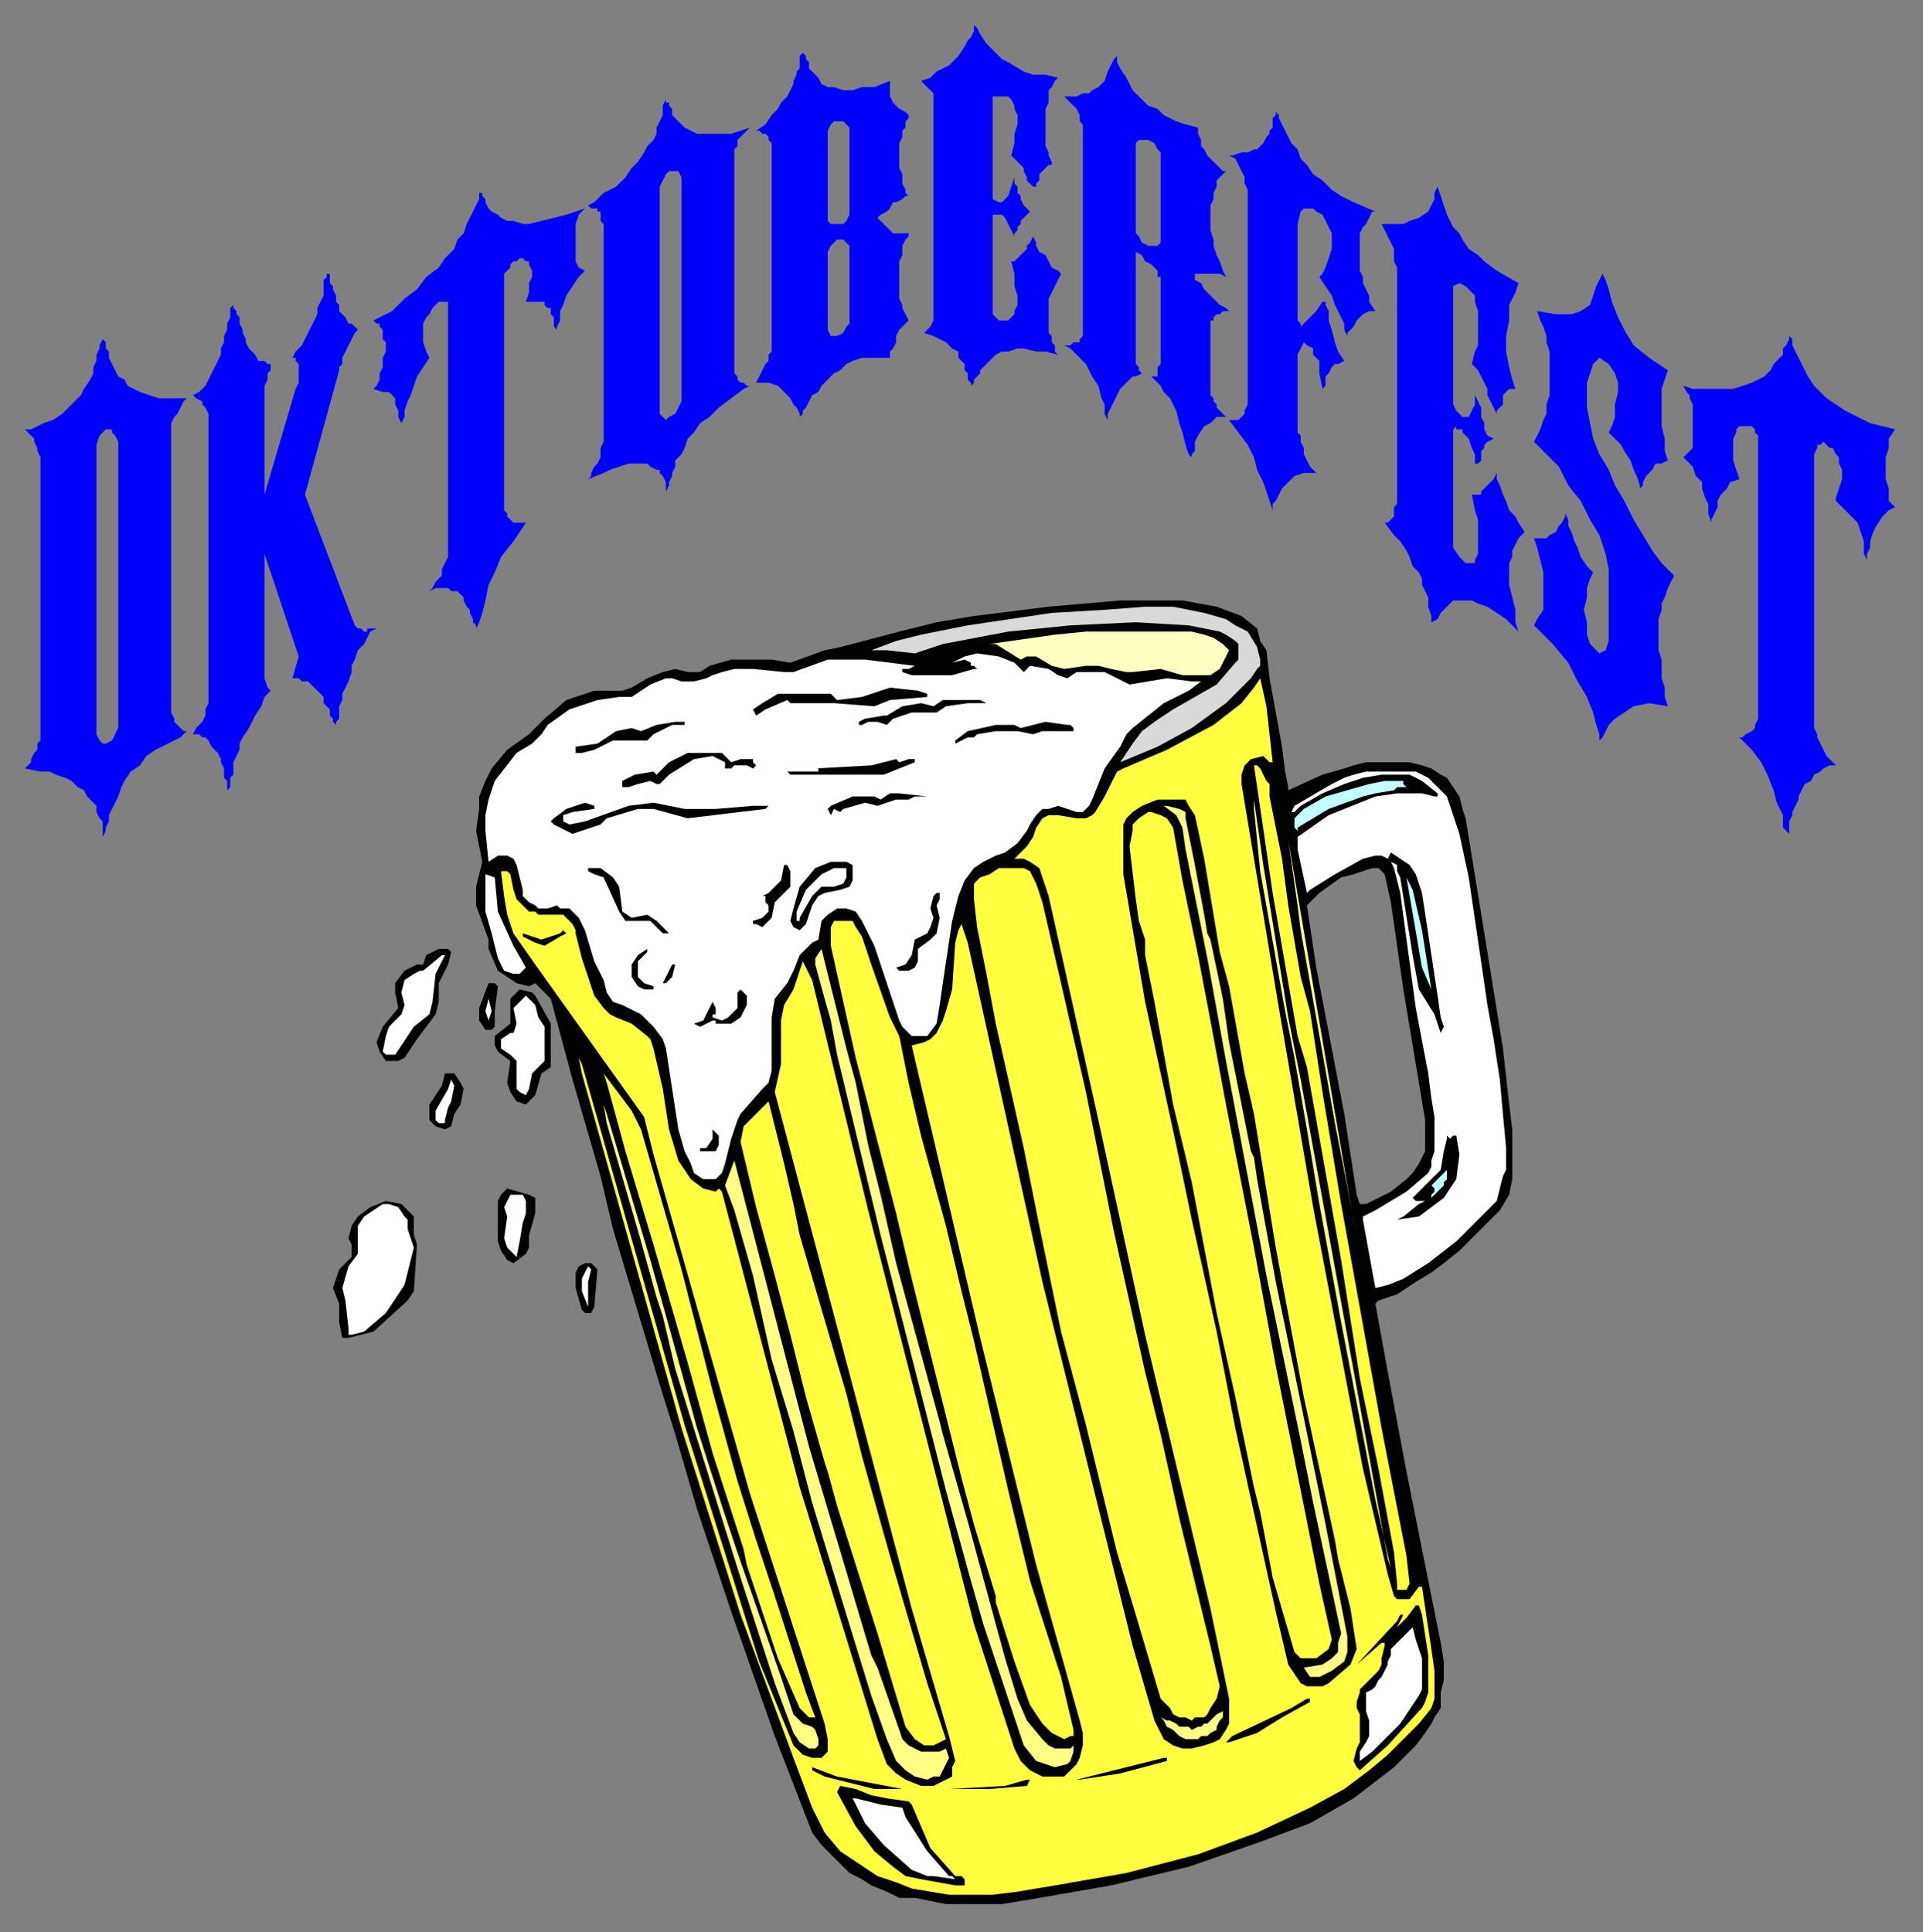
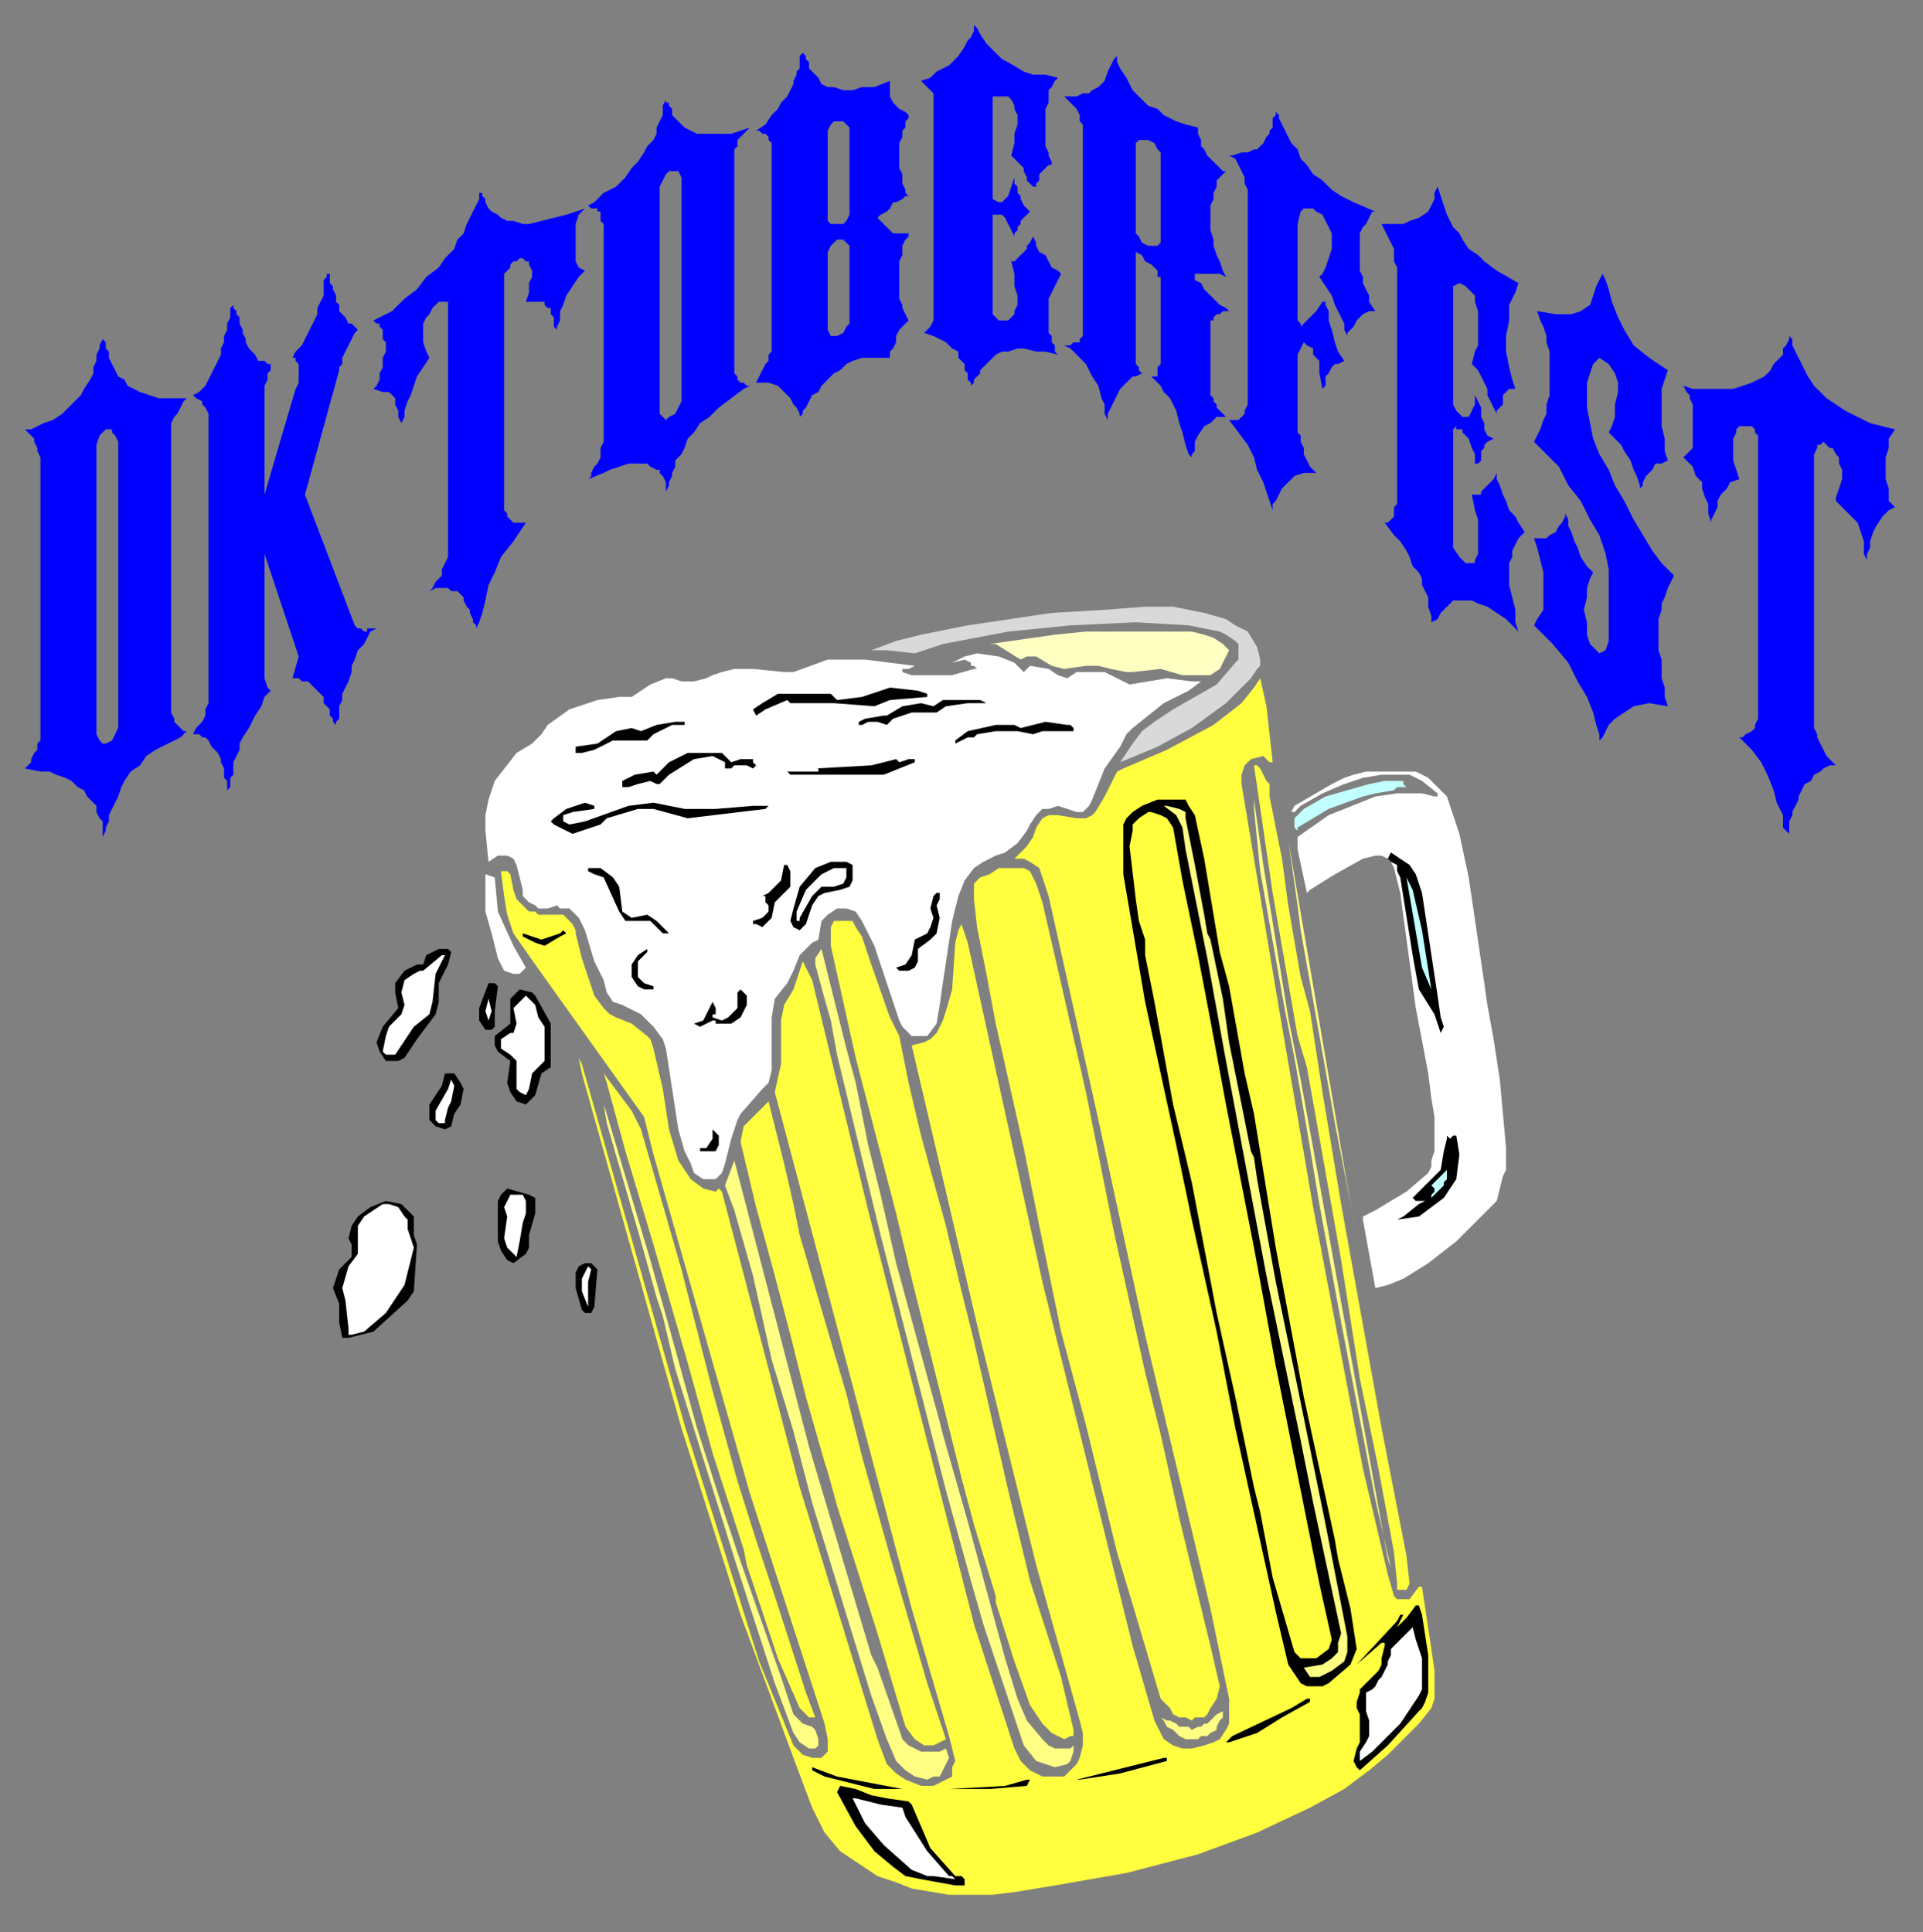
<svg xmlns="http://www.w3.org/2000/svg" xmlns:ns1="http://sodipodi.sourceforge.net/DTD/sodipodi-0.dtd" xmlns:ns2="http://www.inkscape.org/namespaces/inkscape" version="1.0" width="163.512mm" height="164.306mm" id="svg159" ns1:docname="OKTBR001.WMF">
  <rect width="100%" height="100%" fill="#808080" stroke="none" />
  <ns1:namedview pagecolor="#ffffff" bordercolor="#666666" borderopacity="1" objecttolerance="10" gridtolerance="10" guidetolerance="10" ns2:pageopacity="0" ns2:pageshadow="2" ns2:window-width="640" ns2:window-height="480" id="namedview161" />
  <defs id="defs3">
    <pattern id="WMFhbasepattern" patternUnits="userSpaceOnUse" width="6" height="6" x="0" y="0" />
  </defs>
-   <path style="fill:#000000;fill-rule:evenodd;fill-opacity:1;stroke:none;" d="  M 435,246   L 435,281   L 431,282   L 424,287   L 420,291   L 423,311   L 432,358   L 436,384   L 437,387   L 439,387   L 447,383   L 452,379   L 454,377   L 456,374   L 457,372   L 458,370   L 458,367   L 458,365   L 458,362   L 458,360   L 451,318   L 447,290   L 445,281   L 444,280   L 443,279   L 442,279   L 441,279   L 435,281   L 435,246   L 439,245   L 446,245   L 453,245   L 457,246   L 460,247   L 463,249   L 465,250   L 467,253   L 469,256   L 470,260   L 471,263   L 478,306   L 483,337   L 485,355   L 486,363   L 486,369   L 486,375   L 486,379   L 485,384   L 482,389   L 478,393   L 473,398   L 469,402   L 464,406   L 460,409   L 455,412   L 452,414   L 449,416   L 443,418   L 443,418   L 442,419   L 446,441   L 452,473   L 457,498   L 463,528   L 464,534   L 464,540   L 463,544   L 463,549   L 461,552   L 460,554   L 458,557   L 455,561   L 448,568   L 435,578   L 421,586   L 405,592   L 382,600   L 357,606   L 334,610   L 328,611   L 322,612   L 316,612   L 310,612   L 304,612   L 299,611   L 294,610   L 289,610   L 285,608   L 280,606   L 277,604   L 273,602   L 270,599   L 267,596   L 264,593   L 261,589   L 249,558   L 235,518   L 224,485   L 217,461   L 212,445   L 209,435   L 197,395   L 193,378   L 184,347   L 177,321   L 172,316   L 170,317   L 166,316   L 160,312   L 157,305   L 157,302   L 153,291   L 153,285   L 155,277   L 153,267   L 154,260   L 154,256   L 156,251   L 158,247   L 163,241   L 170,236   L 175,231   L 182,225   L 191,222   L 197,222   L 200,222   L 203,221   L 208,218   L 213,216   L 217,215   L 221,216   L 223,216   L 225,216   L 228,214   L 235,212   L 242,212   L 248,212   L 254,213   L 265,209   L 270,208   L 289,203   L 301,200   L 313,198   L 337,195   L 360,193   L 371,193   L 380,193   L 391,195   L 399,198   L 404,202   L 405,206   L 407,209   L 408,218   L 412,240   L 413,248   L 414,253   L 414,254   L 414,254   L 425,249   L 432,247   L 435,246  z " id="path5" />
  <path style="fill:#d9d9d9;fill-rule:evenodd;fill-opacity:1;stroke:none;" d="  M 404,215   L 402,218   L 394,226   L 383,234   L 372,240   L 360,245   L 364,239   L 367,235   L 371,232   L 377,228   L 391,220   L 397,213   L 398,212   L 398,210   L 398,207   L 397,206   L 394,204   L 392,203   L 382,201   L 365,200   L 344,201   L 324,203   L 303,207   L 294,210   L 285,209   L 280,209   L 288,206   L 296,204   L 311,201   L 338,197   L 355,196   L 368,195   L 377,195   L 387,197   L 394,199   L 397,201   L 401,203   L 404,208   L 405,212   L 405,214   L 404,215  z " id="path7" />
  <path style="fill:#ffff3f;fill-rule:evenodd;fill-opacity:1;stroke:none;" d="  M 251,342   L 251,328   L 252,323   L 255,318   L 256,315   L 258,309   L 261,315   L 279,389   L 313,522   L 326,562   L 328,566   L 331,569   L 335,571   L 339,571   L 342,571   L 344,569   L 346,567   L 347,565   L 348,561   L 348,557   L 347,553   L 333,503   L 315,430   L 293,336   L 297,335   L 299,334   L 301,332   L 303,328   L 304,325   L 306,318   L 307,303   L 308,299   L 309,297   L 311,303   L 335,412   L 364,529   L 371,553   L 374,559   L 377,561   L 380,562   L 383,562   L 387,561   L 390,560   L 392,559   L 394,556   L 395,554   L 395,546   L 389,517   L 368,429   L 353,360   L 337,288   L 335,282   L 334,279   L 331,277   L 329,276   L 326,276   L 330,272   L 332,269   L 333,266   L 335,263   L 337,262   L 340,262   L 346,263   L 347,263   L 349,263   L 351,262   L 352,261   L 355,256   L 359,248   L 361,247   L 375,241   L 390,233   L 399,226   L 403,221   L 405,218   L 407,227   L 409,245   L 408,245   L 406,243   L 402,244   L 400,246   L 399,249   L 399,252   L 411,324   L 422,388   L 438,472   L 446,506   L 448,513   L 449,514   L 452,514   L 453,514   L 456,510   L 457,510   L 460,530   L 461,537   L 461,540   L 461,543   L 461,546   L 460,549   L 456,554   L 446,564   L 440,569   L 432,575   L 421,581   L 404,589   L 385,596   L 362,602   L 339,606   L 327,608   L 319,609   L 312,609   L 305,609   L 299,608   L 293,607   L 288,605   L 282,603   L 276,599   L 270,595   L 265,589   L 261,581   L 255,565   L 238,519   L 219,459   L 187,345   L 186,340   L 187,342   L 220,458   L 244,534   L 255,561   L 258,564   L 261,565   L 264,565   L 266,563   L 266,561   L 266,559   L 265,554   L 241,480   L 210,371   L 207,359   L 202,352   L 172,310   L 165,300   L 163,294   L 162,288   L 161,280   L 163,280   L 164,281   L 165,286   L 166,289   L 167,290   L 169,292   L 170,293   L 172,293   L 173,294   L 175,294   L 176,294   L 178,294   L 180,294   L 181,294   L 182,295   L 183,296   L 184,297   L 185,299   L 185,300   L 187,308   L 191,320   L 194,324   L 196,326   L 198,327   L 203,329   L 208,333   L 209,334   L 210,337   L 213,350   L 215,363   L 218,373   L 222,379   L 226,382   L 230,383   L 231,382   L 232,383   L 257,478   L 282,559   L 285,567   L 288,570   L 291,572   L 296,574   L 300,574   L 302,573   L 304,572   L 306,571   L 306,568   L 307,566   L 306,562   L 305,558   L 293,517   L 249,351   L 251,342  z " id="path9" />
  <path style="fill:#ffffc2;fill-rule:evenodd;fill-opacity:1;stroke:none;" d="  M 392,215   L 389,217   L 386,217   L 380,217   L 373,215   L 364,216   L 362,216   L 357,215   L 353,214   L 349,214   L 342,215   L 338,214   L 333,211   L 330,211   L 328,212   L 320,207   L 319,207   L 318,207   L 339,204   L 349,203   L 372,203   L 383,203   L 387,204   L 390,205   L 393,207   L 394,208   L 395,209   L 394,211   L 393,213   L 392,215  z " id="path11" />
  <path style="fill:#ffffff;fill-rule:evenodd;fill-opacity:1;stroke:none;" d="  M 326,213   L 329,216   L 331,214   L 337,215   L 340,217   L 343,218   L 346,216   L 355,216   L 361,219   L 363,220   L 375,218   L 383,219   L 386,219   L 382,222   L 374,226   L 369,230   L 364,234   L 362,236   L 360,240   L 355,247   L 353,252   L 351,257   L 350,259   L 349,260   L 348,261   L 346,261   L 343,260   L 340,259   L 337,260   L 335,260   L 333,262   L 331,265   L 330,267   L 327,271   L 323,274   L 320,275   L 316,277   L 313,279   L 310,283   L 308,288   L 306,296   L 303,316   L 302,323   L 301,329   L 298,333   L 296,333   L 294,333   L 294,333   L 293,333   L 292,332   L 290,330   L 289,328   L 287,322   L 281,304   L 277,296   L 275,293   L 272,292   L 269,292   L 266,294   L 264,296   L 263,302   L 261,303   L 257,307   L 255,312   L 253,316   L 249,321   L 248,327   L 248,340   L 248,344   L 247,348   L 245,350   L 238,358   L 237,360   L 235,366   L 233,374   L 232,377   L 230,379   L 229,379   L 226,379   L 223,377   L 222,374   L 220,370   L 218,363   L 216,350   L 214,337   L 213,334   L 210,330   L 208,328   L 206,326   L 200,323   L 197,322   L 195,319   L 194,315   L 191,309   L 188,299   L 187,297   L 186,295   L 185,294   L 184,293   L 183,292   L 182,292   L 180,292   L 179,291   L 176,292   L 175,292   L 173,292   L 172,291   L 170,290   L 169,289   L 168,288   L 168,286   L 167,282   L 166,278   L 165,276   L 163,275   L 160,275   L 157,277   L 156,267   L 156,262   L 157,257   L 159,251   L 166,242   L 171,239   L 174,236   L 176,233   L 183,228   L 192,225   L 199,224   L 203,224   L 209,220   L 214,218   L 216,218   L 219,219   L 222,219   L 223,219   L 227,218   L 229,217   L 232,216   L 236,215   L 242,215   L 252,216   L 255,216   L 266,212   L 278,212   L 294,214   L 292,215   L 291,215   L 290,215   L 290,216   L 293,217   L 306,217   L 313,215   L 314,215   L 313,214   L 312,214   L 312,213   L 310,212   L 306,213   L 310,211   L 314,210   L 321,211   L 326,213  z " id="path13" />
  <path style="fill:#000000;fill-rule:evenodd;fill-opacity:1;stroke:none;" d="  M 298,223   L 298,223   L 298,224   L 286,225   L 281,227   L 268,226   L 264,226   L 255,226   L 255,226   L 254,226   L 253,225   L 246,228   L 243,230   L 242,228   L 245,226   L 250,223   L 259,223   L 267,223   L 269,225   L 277,224   L 286,221   L 295,222   L 298,223  z " id="path15" />
  <path style="fill:#000000;fill-rule:evenodd;fill-opacity:1;stroke:none;" d="  M 317,226   L 318,226   L 319,226   L 319,226   L 311,226   L 304,227   L 301,229   L 293,229   L 287,231   L 285,233   L 282,232   L 279,232   L 277,233   L 276,233   L 276,233   L 276,232   L 278,231   L 284,230   L 285,230   L 290,227   L 296,226   L 300,227   L 303,225   L 307,225   L 315,225   L 317,226  z " id="path17" />
  <path style="fill:#000000;fill-rule:evenodd;fill-opacity:1;stroke:none;" d="  M 220,233   L 221,233   L 221,233   L 216,233   L 210,236   L 208,238   L 200,238   L 197,238   L 191,241   L 187,242   L 185,242   L 185,240   L 192,239   L 198,235   L 203,234   L 206,235   L 211,233   L 217,232   L 220,232   L 220,233  z " id="path19" />
  <path style="fill:#000000;fill-rule:evenodd;fill-opacity:1;stroke:none;" d="  M 344,233   L 345,234   L 345,235   L 335,235   L 332,236   L 327,235   L 320,235   L 314,236   L 313,237   L 311,237   L 307,239   L 307,239   L 307,239   L 307,238   L 311,235   L 320,233   L 326,233   L 328,234   L 332,233   L 336,232   L 343,233   L 344,233  z " id="path21" />
  <path style="fill:#000000;fill-rule:evenodd;fill-opacity:1;stroke:none;" d="  M 235,245   L 238,244   L 242,244   L 242,245   L 243,246   L 242,247   L 240,246   L 236,246   L 235,247   L 233,247   L 233,246   L 233,246   L 233,245   L 229,243   L 223,244   L 215,249   L 212,252   L 211,252   L 209,251   L 205,252   L 202,253   L 201,253   L 200,253   L 200,253   L 200,252   L 200,251   L 204,249   L 210,248   L 211,249   L 215,245   L 221,242   L 228,242   L 232,242   L 235,245  z " id="path23" />
  <path style="fill:#000000;fill-rule:evenodd;fill-opacity:1;stroke:none;" d="  M 294,244   L 294,245   L 284,249   L 275,249   L 255,249   L 255,249   L 254,249   L 254,249   L 253,248   L 262,248   L 263,248   L 263,247   L 262,247   L 280,246   L 288,244   L 289,245   L 292,244   L 293,244   L 294,244  z " id="path25" />
  <path style="fill:#ffff3f;fill-rule:evenodd;fill-opacity:1;stroke:none;" d="  M 407,251   L 408,252   L 408,256   L 412,276   L 414,291   L 418,314   L 421,325   L 425,351   L 431,387   L 444,459   L 452,500   L 453,509   L 452,511   L 451,511   L 449,511   L 449,509   L 448,499   L 443,472   L 437,443   L 431,405   L 420,343   L 417,333   L 409,287   L 403,246   L 404,246   L 405,247   L 407,251  z " id="path27" />
  <path style="fill:#ffffff;fill-rule:evenodd;fill-opacity:1;stroke:none;" d="  M 457,249   L 459,250   L 461,252   L 463,254   L 465,256   L 466,259   L 469,268   L 472,282   L 477,316   L 478,323   L 480,334   L 482,347   L 484,369   L 484,372   L 484,374   L 484,376   L 483,378   L 482,382   L 481,386   L 478,389   L 474,393   L 468,399   L 459,406   L 451,411   L 446,413   L 442,414   L 438,392   L 438,391   L 442,389   L 452,383   L 459,377   L 460,375   L 460,373   L 461,370   L 461,367   L 461,364   L 461,359   L 460,353   L 459,345   L 455,324   L 450,287   L 448,279   L 447,277   L 446,276   L 444,275   L 443,275   L 442,275   L 438,276   L 429,281   L 421,286   L 420,287   L 417,273   L 417,270   L 417,269   L 427,262   L 442,256   L 449,255   L 457,255   L 461,256   L 462,256   L 462,256   L 462,255   L 457,251   L 455,250   L 453,249   L 450,249   L 448,249   L 444,249   L 438,250   L 432,252   L 425,255   L 418,259   L 416,261   L 415,261   L 416,259   L 428,252   L 432,250   L 435,249   L 439,248   L 444,248   L 447,248   L 452,248   L 455,248   L 457,249  z " id="path29" />
  <path style="fill:#c2ffff;fill-rule:evenodd;fill-opacity:1;stroke:none;" d="  M 438,256   L 427,260   L 417,266   L 417,267   L 416,266   L 416,263   L 417,262   L 419,260   L 426,256   L 433,254   L 440,252   L 445,251   L 447,251   L 449,251   L 450,251   L 451,251   L 451,252   L 452,253   L 451,253   L 449,253   L 448,254   L 442,255   L 438,256  z " id="path31" />
  <path style="fill:#ffff83;fill-rule:evenodd;fill-opacity:1;stroke:none;" d="  M 414,327   L 418,347   L 428,402   L 446,501   L 447,504   L 442,482   L 431,425   L 424,387   L 420,363   L 416,340   L 413,325   L 405,280   L 403,260   L 403,258   L 403,257   L 406,278   L 414,327  z " id="path33" />
-   <path style="fill:#000000;fill-rule:evenodd;fill-opacity:1;stroke:none;" d="  M 294,256   L 292,257   L 288,257   L 285,258   L 282,259   L 278,258   L 271,260   L 270,261   L 268,260   L 267,262   L 266,260   L 267,259   L 274,256   L 281,256   L 283,257   L 286,255   L 289,255   L 298,256   L 294,256  z " id="path35" />
  <path style="fill:#000000;fill-rule:evenodd;fill-opacity:1;stroke:none;" d="  M 384,262   L 387,276   L 389,288   L 392,306   L 395,317   L 400,345   L 403,358   L 410,401   L 419,449   L 424,472   L 429,495   L 430,501   L 434,517   L 436,530   L 434,535   L 427,541   L 425,542   L 420,542   L 418,541   L 414,535   L 410,518   L 397,459   L 391,428   L 383,392   L 378,368   L 368,322   L 361,281   L 361,274   L 361,268   L 361,265   L 362,263   L 364,261   L 367,259   L 372,257   L 375,257   L 378,257   L 381,257   L 382,259   L 384,262  z " id="path37" />
  <path style="fill:#000000;fill-rule:evenodd;fill-opacity:1;stroke:none;" d="  M 191,259   L 191,260   L 184,261   L 181,262   L 181,264   L 183,265   L 188,264   L 202,259   L 210,258   L 220,260   L 221,260   L 229,260   L 230,260   L 242,259   L 246,259   L 247,259   L 246,260   L 221,263   L 210,260   L 205,260   L 195,263   L 193,265   L 184,268   L 180,266   L 178,265   L 177,264   L 178,263   L 182,260   L 188,258   L 191,259   L 191,259  z " id="path39" />
  <path style="fill:#ffff83;fill-rule:evenodd;fill-opacity:1;stroke:none;" d="  M 381,263   L 384,278   L 387,294   L 388,300   L 389,302   L 393,321   L 395,335   L 402,370   L 403,372   L 404,379   L 410,412   L 416,441   L 426,490   L 433,526   L 433,531   L 432,534   L 428,537   L 424,539   L 421,539   L 419,536   L 425,535   L 428,533   L 430,531   L 430,528   L 431,525   L 422,483   L 418,463   L 407,410   L 394,341   L 388,308   L 381,273   L 380,266   L 378,262   L 374,259   L 375,259   L 379,260   L 381,261   L 381,263  z " id="path41" />
  <path style="fill:#ffff3f;fill-rule:evenodd;fill-opacity:1;stroke:none;" d="  M 377,266   L 380,283   L 385,307   L 389,328   L 394,355   L 403,401   L 410,439   L 417,474   L 424,509   L 428,527   L 427,530   L 423,533   L 420,533   L 418,533   L 416,531   L 409,507   L 405,486   L 403,478   L 397,449   L 391,422   L 383,380   L 377,355   L 373,333   L 371,322   L 368,307   L 368,302   L 366,296   L 365,289   L 363,272   L 364,267   L 364,265   L 366,263   L 369,261   L 370,261   L 373,262   L 375,263   L 377,266  z " id="path43" />
  <path style="fill:#ffff83;fill-rule:evenodd;fill-opacity:1;stroke:none;" d="  M 435,392   L 436,397   L 429,361   L 418,299   L 417,291   L 414,270   L 433,381   L 435,392  z " id="path45" />
  <path style="fill:#000000;fill-rule:evenodd;fill-opacity:1;stroke:none;" d="  M 453,278   L 455,281   L 456,284   L 457,287   L 462,320   L 463,327   L 464,330   L 463,332   L 463,332   L 461,326   L 456,318   L 454,307   L 450,282   L 449,280   L 449,278   L 447,277   L 446,276   L 447,274   L 450,276   L 453,278  z " id="path47" />
  <path style="fill:#000000;fill-rule:evenodd;fill-opacity:1;stroke:none;" d="  M 274,278   L 274,279   L 274,283   L 273,285   L 270,286   L 265,287   L 263,288   L 261,291   L 259,297   L 258,298   L 257,299   L 255,298   L 254,296   L 255,292   L 257,285   L 262,279   L 267,277   L 268,277   L 272,277   L 274,278  z " id="path49" />
  <path style="fill:#000000;fill-rule:evenodd;fill-opacity:1;stroke:none;" d="  M 254,280   L 254,285   L 251,288   L 249,290   L 248,295   L 246,297   L 245,298   L 243,297   L 242,297   L 242,296   L 245,295   L 247,293   L 247,291   L 246,290   L 246,288   L 246,288   L 245,288   L 245,288   L 247,287   L 251,283   L 252,278   L 253,278   L 254,280  z " id="path51" />
  <path style="fill:#ffff3f;fill-rule:evenodd;fill-opacity:1;stroke:none;" d="  M 331,280   L 332,282   L 333,284   L 335,290   L 341,316   L 349,351   L 358,396   L 368,441   L 373,461   L 379,488   L 389,529   L 392,542   L 391,546   L 389,549   L 388,551   L 387,552   L 386,552   L 384,552   L 383,553   L 381,552   L 380,552   L 379,552   L 377,551   L 376,549   L 373,546   L 365,519   L 359,499   L 349,458   L 341,428   L 334,394   L 329,369   L 320,329   L 317,313   L 314,298   L 313,289   L 313,287   L 313,284   L 315,282   L 318,281   L 321,279   L 324,279   L 327,279   L 329,279   L 331,280  z " id="path53" />
  <path style="fill:#ffffff;fill-rule:evenodd;fill-opacity:1;stroke:none;" d="  M 165,304   L 169,311   L 167,313   L 165,313   L 162,312   L 160,308   L 158,300   L 156,293   L 156,285   L 156,281   L 159,282   L 160,293   L 165,304  z " id="path55" />
  <path style="fill:#ffffff;fill-rule:evenodd;fill-opacity:1;stroke:none;" d="  M 272,282   L 271,284   L 268,285   L 264,285   L 261,288   L 257,295   L 257,296   L 256,296   L 256,293   L 259,286   L 264,281   L 268,279   L 270,279   L 272,279   L 272,282  z " id="path57" />
  <path style="fill:#000000;fill-rule:evenodd;fill-opacity:1;stroke:none;" d="  M 197,282   L 199,285   L 200,293   L 203,295   L 208,294   L 211,296   L 214,299   L 215,300   L 213,300   L 209,296   L 205,296   L 201,296   L 199,293   L 194,282   L 191,281   L 189,280   L 189,279   L 193,279   L 197,282  z " id="path59" />
  <path style="fill:#c2ffff;fill-rule:evenodd;fill-opacity:1;stroke:none;" d="  M 457,299   L 460,318   L 457,311   L 452,282   L 454,286   L 457,299  z " id="path61" />
  <path style="fill:#000000;fill-rule:evenodd;fill-opacity:1;stroke:none;" d="  M 302,289   L 301,291   L 302,295   L 301,300   L 299,302   L 295,305   L 295,309   L 294,311   L 292,312   L 290,312   L 289,312   L 288,311   L 291,310   L 293,307   L 294,302   L 298,300   L 299,298   L 300,295   L 299,292   L 300,288   L 301,287   L 302,287   L 302,289  z " id="path63" />
  <path style="fill:#ffff3f;fill-rule:evenodd;fill-opacity:1;stroke:none;" d="  M 277,301   L 280,310   L 286,327   L 289,333   L 292,348   L 296,365   L 304,394   L 309,415   L 313,431   L 324,479   L 331,508   L 341,539   L 345,556   L 345,558   L 344,558   L 342,559   L 340,558   L 338,557   L 335,554   L 331,548   L 326,534   L 320,515   L 320,513   L 313,490   L 309,475   L 293,411   L 288,390   L 275,340   L 267,304   L 267,300   L 267,298   L 268,296   L 270,296   L 272,296   L 274,296   L 275,298   L 277,301  z " id="path65" />
  <path style="fill:#000000;fill-rule:evenodd;fill-opacity:1;stroke:none;" d="  M 180,301   L 175,304   L 172,303   L 168,301   L 168,300   L 174,302   L 180,300   L 181,299   L 182,300   L 180,301  z " id="path67" />
  <path style="fill:#000000;fill-rule:evenodd;fill-opacity:1;stroke:none;" d="  M 145,306   L 144,310   L 141,316   L 141,322   L 140,326   L 134,334   L 130,340   L 128,341   L 124,341   L 122,338   L 121,335   L 123,330   L 128,324   L 127,319   L 127,316   L 130,312   L 134,310   L 136,310   L 137,307   L 141,305   L 144,305   L 145,306  z " id="path69" />
  <path style="fill:#ffff83;fill-rule:evenodd;fill-opacity:1;stroke:none;" d="  M 275,348   L 279,368   L 283,384   L 288,406   L 302,457   L 303,461   L 311,489   L 323,533   L 327,546   L 330,553   L 335,559   L 337,561   L 339,562   L 341,562   L 344,562   L 345,561   L 345,563   L 344,566   L 343,567   L 339,568   L 336,567   L 333,566   L 329,561   L 326,552   L 316,522   L 312,508   L 304,479   L 283,397   L 269,339   L 267,328   L 265,321   L 262,310   L 262,308   L 264,305   L 272,337   L 275,348  z " id="path71" />
  <path style="fill:#000000;fill-rule:evenodd;fill-opacity:1;stroke:none;" d="  M 205,309   L 205,310   L 205,311   L 205,314   L 207,316   L 210,317   L 210,318   L 207,318   L 205,317   L 203,314   L 203,310   L 205,307   L 208,305   L 208,306   L 205,309  z " id="path73" />
  <path style="fill:#ffffff;fill-rule:evenodd;fill-opacity:1;stroke:none;" d="  M 142,309   L 140,313   L 139,322   L 138,326   L 133,330   L 127,339   L 126,339   L 124,339   L 123,338   L 124,333   L 125,330   L 129,326   L 130,323   L 129,319   L 130,315   L 133,313   L 135,312   L 135,312   L 136,312   L 142,307   L 143,307   L 142,309  z " id="path75" />
-   <path style="fill:#000000;fill-rule:evenodd;fill-opacity:1;stroke:none;" d="  M 217,310   L 216,314   L 214,316   L 213,316   L 213,316   L 215,312   L 216,310   L 216,310   L 216,310   L 217,310  z " id="path77" />
  <path style="fill:#000000;fill-rule:evenodd;fill-opacity:1;stroke:none;" d="  M 160,317   L 159,325   L 159,329   L 159,330   L 158,331   L 156,331   L 154,328   L 154,324   L 157,316   L 158,316   L 159,316   L 160,317  z " id="path79" />
  <path style="fill:#000000;fill-rule:evenodd;fill-opacity:1;stroke:none;" d="  M 172,320   L 177,329   L 177,333   L 177,336   L 177,341   L 177,343   L 174,345   L 172,352   L 169,355   L 166,354   L 164,351   L 163,348   L 164,341   L 160,338   L 159,336   L 159,333   L 164,329   L 164,325   L 164,321   L 167,318   L 171,319   L 172,320  z " id="path81" />
  <path style="fill:#000000;fill-rule:evenodd;fill-opacity:1;stroke:none;" d="  M 240,323   L 238,327   L 235,329   L 230,329   L 230,328   L 229,328   L 225,330   L 223,329   L 223,329   L 226,328   L 228,324   L 229,322   L 229,322   L 230,324   L 230,326   L 229,326   L 229,327   L 232,328   L 234,327   L 237,324   L 237,322   L 237,319   L 238,318   L 240,320   L 240,323  z " id="path83" />
  <path style="fill:#ffffff;fill-rule:evenodd;fill-opacity:1;stroke:none;" d="  M 173,327   L 175,330   L 175,334   L 175,337   L 175,339   L 175,341   L 171,345   L 170,350   L 169,352   L 167,351   L 166,350   L 166,341   L 164,339   L 161,337   L 161,334   L 164,332   L 165,332   L 166,329   L 165,324   L 168,321   L 169,320   L 172,323   L 173,327  z " id="path85" />
  <path style="fill:#ffffff;fill-rule:evenodd;fill-opacity:1;stroke:none;" d="  M 157,328   L 156,325   L 157,321   L 158,325   L 157,328  z " id="path87" />
  <path style="fill:#ffff3f;fill-rule:evenodd;fill-opacity:1;stroke:none;" d="  M 206,363   L 219,408   L 229,447   L 237,476   L 243,495   L 249,513   L 259,544   L 262,552   L 260,552   L 257,549   L 250,533   L 240,503   L 239,498   L 229,467   L 221,438   L 210,400   L 201,370   L 195,348   L 194,345   L 203,357   L 206,363  z " id="path89" />
  <path style="fill:#000000;fill-rule:evenodd;fill-opacity:1;stroke:none;" d="  M 148,348   L 149,350   L 148,355   L 146,358   L 145,362   L 143,363   L 140,362   L 138,360   L 138,355   L 142,349   L 143,345   L 146,345   L 148,348  z " id="path91" />
  <path style="fill:#ffffff;fill-rule:evenodd;fill-opacity:1;stroke:none;" d="  M 146,349   L 145,354   L 144,356   L 143,360   L 143,361   L 141,361   L 140,360   L 140,357   L 144,350   L 145,347   L 145,347   L 146,349  z " id="path93" />
  <path style="fill:#ffff3f;fill-rule:evenodd;fill-opacity:1;stroke:none;" d="  M 255,387   L 257,397   L 262,414   L 272,448   L 277,468   L 286,500   L 298,541   L 304,559   L 300,561   L 297,561   L 294,559   L 291,555   L 282,525   L 269,484   L 266,473   L 265,470   L 259,449   L 254,429   L 249,410   L 243,388   L 238,367   L 239,362   L 247,354   L 252,374   L 255,387  z " id="path95" />
  <path style="fill:#ffff83;fill-rule:evenodd;fill-opacity:1;stroke:none;" d="  M 209,405   L 216,430   L 224,459   L 232,484   L 237,499   L 251,539   L 255,551   L 258,554   L 261,555   L 262,556   L 263,559   L 263,561   L 262,562   L 260,562   L 257,560   L 255,557   L 249,541   L 237,504   L 227,472   L 217,440   L 213,423   L 211,417   L 206,399   L 195,361   L 194,355   L 195,358   L 209,405  z " id="path97" />
  <path style="fill:#000000;fill-rule:evenodd;fill-opacity:1;stroke:none;" d="  M 231,368   L 230,370   L 229,370   L 226,370   L 225,370   L 225,369   L 227,369   L 229,366   L 229,363   L 231,365   L 231,368  z " id="path99" />
  <path style="fill:#000000;fill-rule:evenodd;fill-opacity:1;stroke:none;" d="  M 469,371   L 468,379   L 464,385   L 456,391   L 449,392   L 451,391   L 456,387   L 458,386   L 456,386   L 455,386   L 454,385   L 463,376   L 464,370   L 465,366   L 465,365   L 466,366   L 467,365   L 468,365   L 469,371  z " id="path101" />
  <path style="fill:#ffff83;fill-rule:evenodd;fill-opacity:1;stroke:none;" d="  M 280,532   L 282,536   L 289,556   L 290,559   L 292,561   L 294,562   L 296,563   L 298,563   L 300,563   L 302,563   L 304,562   L 305,565   L 304,567   L 303,569   L 302,571   L 300,571   L 298,572   L 294,571   L 291,569   L 288,566   L 285,559   L 280,545   L 272,519   L 261,483   L 255,460   L 248,437   L 242,410   L 236,389   L 233,381   L 236,373   L 260,465   L 280,532  z " id="path103" />
  <path style="fill:#c2ffff;fill-rule:evenodd;fill-opacity:1;stroke:none;" d="  M 461,384   L 460,385   L 460,384   L 461,383   L 461,383   L 461,382   L 461,382   L 460,381   L 460,381   L 465,376   L 465,377   L 465,378   L 465,379   L 464,380   L 464,381   L 463,382   L 462,383   L 461,384  z " id="path105" />
  <path style="fill:#000000;fill-rule:evenodd;fill-opacity:1;stroke:none;" d="  M 172,385   L 172,390   L 170,397   L 170,401   L 169,403   L 165,406   L 163,405   L 161,402   L 160,399   L 160,392   L 160,386   L 161,384   L 163,382   L 170,384   L 172,385  z " id="path107" />
  <path style="fill:#ffffff;fill-rule:evenodd;fill-opacity:1;stroke:none;" d="  M 169,386   L 169,390   L 168,393   L 167,399   L 166,404   L 163,401   L 162,398   L 163,391   L 162,388   L 164,384   L 164,384   L 168,384   L 169,386  z " id="path109" />
  <path style="fill:#000000;fill-rule:evenodd;fill-opacity:1;stroke:none;" d="  M 131,389   L 133,391   L 133,397   L 134,400   L 133,415   L 131,418   L 120,428   L 112,430   L 110,430   L 109,425   L 109,419   L 107,414   L 109,408   L 113,404   L 113,400   L 112,398   L 113,394   L 115,391   L 119,388   L 124,386   L 129,387   L 131,389  z " id="path111" />
  <path style="fill:#ffffff;fill-rule:evenodd;fill-opacity:1;stroke:none;" d="  M 130,391   L 131,392   L 131,395   L 132,398   L 133,401   L 130,413   L 124,422   L 117,428   L 113,429   L 112,429   L 112,428   L 112,427   L 111,418   L 110,414   L 112,407   L 115,403   L 115,399   L 115,394   L 117,391   L 123,387   L 125,387   L 128,388   L 130,391  z " id="path113" />
  <path style="fill:#000000;fill-rule:evenodd;fill-opacity:1;stroke:none;" d="  M 192,408   L 191,420   L 190,422   L 188,422   L 187,421   L 185,414   L 185,409   L 186,407   L 188,406   L 190,406   L 192,408  z " id="path115" />
  <path style="fill:#ffffff;fill-rule:evenodd;fill-opacity:1;stroke:none;" d="  M 189,412   L 189,414   L 189,420   L 189,420   L 189,420   L 187,415   L 187,411   L 189,407   L 190,408   L 189,412  z " id="path117" />
  <path style="fill:#000000;fill-rule:evenodd;fill-opacity:1;stroke:none;" d="  M 457,519   L 459,532   L 459,535   L 459,537   L 459,540   L 459,542   L 459,544   L 458,547   L 457,549   L 456,550   L 446,561   L 437,569   L 436,568   L 435,566   L 436,562   L 437,560   L 437,558   L 437,556   L 437,554   L 437,552   L 437,551   L 436,549   L 436,547   L 437,544   L 437,543   L 439,541   L 440,540   L 441,539   L 443,537   L 444,535   L 444,533   L 445,529   L 445,528   L 444,528   L 436,535   L 449,521   L 450,519   L 451,519   L 449,523   L 452,520   L 455,516   L 456,516   L 457,519  z " id="path119" />
  <path style="fill:#ffffff;fill-rule:evenodd;fill-opacity:1;stroke:none;" d="  M 450,554   L 441,563   L 437,566   L 437,563   L 439,560   L 440,558   L 440,555   L 440,553   L 439,550   L 439,548   L 439,546   L 439,544   L 441,543   L 442,542   L 443,540   L 444,539   L 445,537   L 446,535   L 446,534   L 447,532   L 447,530   L 451,526   L 454,523   L 455,527   L 457,533   L 457,536   L 457,540   L 457,543   L 456,545   L 454,548   L 452,551   L 450,554  z " id="path121" />
  <path style="fill:#ffff83;fill-rule:evenodd;fill-opacity:1;stroke:none;" d="  M 373,552   L 375,553   L 376,553   L 378,554   L 379,555   L 380,555   L 382,555   L 383,556   L 385,555   L 386,555   L 387,554   L 388,554   L 389,553   L 390,552   L 391,551   L 393,550   L 393,552   L 392,553   L 391,555   L 391,556   L 389,557   L 388,558   L 386,558   L 385,559   L 383,559   L 381,559   L 379,558   L 378,557   L 377,556   L 375,555   L 374,553   L 373,552  z " id="path123" />
  <path style="fill:#000000;fill-rule:evenodd;fill-opacity:1;stroke:none;" d="  M 412,552   L 404,557   L 395,560   L 394,560   L 396,558   L 415,549   L 420,546   L 421,546   L 421,547   L 412,552  z " id="path125" />
-   <path style="fill:#000000;fill-rule:evenodd;fill-opacity:1;stroke:none;" d="  M 375,565   L 375,566   L 360,570   L 347,572   L 346,572   L 346,572   L 374,565   L 375,565   L 375,565  z " id="path127" />
+   <path style="fill:#000000;fill-rule:evenodd;fill-opacity:1;stroke:none;" d="  M 375,565   L 375,566   L 360,570   L 347,572   L 346,572   L 374,565   L 375,565   L 375,565  z " id="path127" />
  <path style="fill:#000000;fill-rule:evenodd;fill-opacity:1;stroke:none;" d="  M 290,575   L 290,575   L 281,575   L 265,571   L 261,569   L 261,568   L 261,568   L 269,571   L 290,575  z " id="path129" />
  <path style="fill:#000000;fill-rule:evenodd;fill-opacity:1;stroke:none;" d="  M 330,574   L 318,575   L 313,575   L 313,575   L 305,575   L 305,575   L 323,574   L 330,572   L 331,572   L 330,574  z " id="path131" />
  <path style="fill:#000000;fill-rule:evenodd;fill-opacity:1;stroke:none;" d="  M 275,575   L 280,577   L 285,578   L 292,579   L 293,580   L 299,594   L 307,603   L 309,603   L 310,604   L 310,606   L 307,606   L 296,604   L 291,603   L 287,600   L 281,595   L 275,587   L 269,576   L 270,574   L 275,575  z " id="path133" />
  <path style="fill:#ffffff;fill-rule:evenodd;fill-opacity:1;stroke:none;" d="  M 283,580   L 290,581   L 291,584   L 298,595   L 305,603   L 306,603   L 307,604   L 300,603   L 298,603   L 293,601   L 284,593   L 278,586   L 274,578   L 275,578   L 283,580  z " id="path135" />
  <path style="fill:#0000ff;fill-rule:evenodd;fill-opacity:1;stroke:none;" d="  M 541,147   L 541,147   L 542,146   L 543,145   L 544,144   L 544,142   L 544,140   L 544,139   L 544,137   L 544,135   L 544,133   L 544,132   L 544,130   L 543,128   L 543,127   L 542,126   L 541,124   L 544,125   L 549,125   L 553,125   L 557,125   L 560,124   L 563,123   L 565,122   L 567,121   L 569,119   L 570,117   L 572,115   L 573,114   L 573,112   L 574,111   L 575,109   L 575,108   L 575,108   L 576,109   L 576,111   L 577,113   L 578,115   L 579,117   L 580,119   L 581,121   L 583,124   L 585,126   L 587,128   L 590,130   L 593,132   L 597,134   L 601,136   L 609,138   L 607,141   L 607,144   L 606,147   L 606,150   L 606,154   L 607,157   L 607,161   L 609,163   L 607,164   L 605,166   L 603,169   L 602,171   L 601,174   L 601,176   L 600,178   L 600,180   L 599,178   L 599,176   L 599,174   L 598,171   L 597,168   L 595,166   L 593,164   L 590,161   L 590,160   L 591,157   L 592,154   L 592,151   L 591,149   L 591,147   L 590,146   L 589,144   L 588,144   L 587,143   L 586,142   L 586,142   L 585,143   L 584,143   L 584,144   L 583,146   L 583,232   L 583,234   L 584,236   L 584,237   L 585,239   L 586,241   L 587,243   L 588,244   L 590,246   L 588,246   L 586,247   L 585,248   L 583,249   L 582,251   L 580,252   L 579,254   L 578,256   L 578,257   L 577,259   L 576,261   L 576,262   L 575,264   L 575,265   L 575,267   L 575,268   L 573,266   L 573,262   L 571,258   L 570,254   L 568,249   L 566,245   L 563,241   L 559,237   L 560,237   L 561,236   L 563,235   L 564,234   L 564,233   L 565,231   L 565,229   L 565,227   L 565,142   L 565,141   L 565,140   L 564,139   L 564,138   L 563,137   L 562,137   L 561,137   L 560,137   L 559,137   L 558,138   L 558,139   L 557,141   L 557,143   L 557,145   L 557,148   L 559,154   L 556,155   L 555,157   L 553,159   L 552,161   L 552,163   L 551,165   L 550,167   L 550,168   L 549,165   L 549,162   L 548,160   L 547,157   L 547,155   L 545,153   L 544,150   L 541,147  z " id="path137" />
  <path style="fill:#0000ff;fill-rule:evenodd;fill-opacity:1;stroke:none;" d="  M 493,201   L 494,199   L 496,196   L 496,192   L 496,188   L 496,184   L 495,180   L 494,176   L 493,173   L 495,173   L 497,173   L 498,172   L 500,171   L 501,169   L 502,168   L 503,166   L 503,165   L 504,167   L 504,169   L 505,171   L 506,174   L 507,176   L 508,179   L 510,182   L 512,184   L 511,186   L 510,189   L 510,192   L 509,196   L 510,200   L 510,204   L 511,207   L 513,209   L 514,210   L 516,209   L 517,206   L 517,201   L 517,195   L 517,190   L 517,185   L 517,183   L 516,178   L 514,172   L 511,167   L 508,161   L 504,156   L 501,150   L 497,146   L 493,142   L 494,140   L 495,138   L 496,135   L 497,133   L 497,130   L 498,127   L 498,125   L 498,122   L 498,119   L 498,116   L 498,113   L 497,110   L 497,108   L 496,105   L 495,103   L 494,100   L 500,101   L 505,101   L 508,100   L 511,98   L 512,95   L 513,92   L 514,90   L 515,88   L 516,90   L 517,93   L 518,97   L 520,102   L 522,106   L 525,111   L 530,115   L 536,119   L 535,122   L 534,125   L 534,129   L 534,133   L 534,137   L 535,141   L 535,145   L 536,148   L 534,149   L 532,149   L 531,151   L 530,152   L 529,153   L 528,155   L 528,156   L 527,157   L 527,156   L 526,153   L 525,151   L 524,148   L 522,145   L 521,143   L 519,141   L 517,139   L 518,137   L 519,134   L 519,130   L 520,126   L 520,123   L 519,120   L 517,117   L 514,115   L 512,117   L 511,120   L 510,123   L 510,127   L 510,131   L 511,136   L 512,141   L 514,146   L 517,151   L 519,156   L 522,161   L 525,167   L 528,172   L 531,177   L 534,181   L 538,185   L 537,187   L 536,189   L 535,192   L 534,194   L 534,196   L 533,199   L 533,201   L 533,204   L 533,207   L 533,209   L 534,212   L 534,215   L 534,218   L 535,221   L 535,224   L 536,227   L 530,226   L 525,227   L 522,229   L 519,231   L 517,233   L 516,235   L 515,237   L 514,238   L 514,236   L 513,233   L 512,229   L 510,224   L 507,219   L 504,213   L 499,207   L 493,201  z " id="path139" />
  <path style="fill:#0000ff;fill-rule:evenodd;fill-opacity:1;stroke:none;" d="  M 445,168   L 446,168   L 447,167   L 448,166   L 448,165   L 448,163   L 449,162   L 449,161   L 449,159   L 449,88   L 449,86   L 448,84   L 448,82   L 448,80   L 447,78   L 446,76   L 445,74   L 444,72   L 447,72   L 449,72   L 451,72   L 453,71   L 456,70   L 459,68   L 460,66   L 461,64   L 461,62   L 462,60   L 463,63   L 464,66   L 465,69   L 466,71   L 467,73   L 469,75   L 470,77   L 472,80   L 475,82   L 477,84   L 481,87   L 488,91   L 487,94   L 485,98   L 485,103   L 484,108   L 484,113   L 485,118   L 486,122   L 487,125   L 485,125   L 484,126   L 483,127   L 483,128   L 483,130   L 482,131   L 481,132   L 481,133   L 480,131   L 479,129   L 478,127   L 478,125   L 477,123   L 476,121   L 475,119   L 473,117   L 474,113   L 475,111   L 475,109   L 475,106   L 475,102   L 475,100   L 474,97   L 474,95   L 473,94   L 471,92   L 469,91   L 467,92   L 467,94   L 467,127   L 467,130   L 468,132   L 469,133   L 470,134   L 472,134   L 473,132   L 474,130   L 474,127   L 475,129   L 476,131   L 476,133   L 476,134   L 477,136   L 477,138   L 478,140   L 480,141   L 478,142   L 477,143   L 477,144   L 476,145   L 476,146   L 476,148   L 475,149   L 474,149   L 474,146   L 473,144   L 472,141   L 471,140   L 470,139   L 470,138   L 469,138   L 468,138   L 468,137   L 467,138   L 467,138   L 467,140   L 467,173   L 467,174   L 467,176   L 469,179   L 470,180   L 471,181   L 472,181   L 473,181   L 474,181   L 474,180   L 475,178   L 475,177   L 475,173   L 475,170   L 475,167   L 474,164   L 473,159   L 475,159   L 476,159   L 476,158   L 477,157   L 478,156   L 479,155   L 480,154   L 481,152   L 481,154   L 482,156   L 483,159   L 484,161   L 485,164   L 487,166   L 488,168   L 490,171   L 488,173   L 487,175   L 486,177   L 486,179   L 485,181   L 485,184   L 485,188   L 486,192   L 487,196   L 487,200   L 488,203   L 484,199   L 481,197   L 478,195   L 475,194   L 473,193   L 471,193   L 469,193   L 467,193   L 466,194   L 465,195   L 463,197   L 462,199   L 460,200   L 460,198   L 459,195   L 459,194   L 459,192   L 458,190   L 457,188   L 457,186   L 456,184   L 454,182   L 453,179   L 452,177   L 450,174   L 448,172   L 445,168  z " id="path141" />
  <path style="fill:#0000ff;fill-rule:evenodd;fill-opacity:1;stroke:none;" d="  M 395,135   L 397,135   L 398,135   L 399,134   L 400,133   L 400,132   L 401,130   L 401,129   L 401,128   L 401,65   L 401,63   L 401,61   L 400,59   L 400,57   L 399,55   L 398,53   L 397,51   L 395,50   L 396,50   L 399,49   L 401,49   L 403,48   L 404,48   L 405,47   L 406,46   L 407,44   L 408,43   L 408,42   L 409,41   L 409,39   L 409,38   L 410,37   L 410,36   L 410,35   L 410,36   L 411,37   L 411,38   L 412,40   L 413,42   L 414,44   L 415,46   L 417,48   L 418,51   L 420,53   L 422,56   L 425,58   L 428,61   L 431,63   L 435,65   L 442,68   L 441,68   L 440,70   L 439,72   L 438,73   L 437,75   L 437,78   L 437,80   L 437,82   L 437,84   L 437,87   L 438,89   L 438,91   L 439,93   L 440,95   L 440,97   L 442,100   L 440,100   L 438,101   L 437,102   L 436,103   L 435,105   L 434,106   L 433,107   L 433,108   L 432,106   L 432,104   L 431,102   L 430,100   L 429,98   L 428,95   L 426,92   L 424,89   L 425,88   L 426,86   L 427,83   L 428,80   L 428,78   L 428,75   L 427,73   L 426,71   L 425,69   L 423,68   L 422,67   L 421,67   L 420,67   L 419,67   L 418,68   L 417,72   L 417,101   L 417,103   L 418,104   L 418,105   L 419,104   L 420,103   L 421,102   L 423,100   L 425,97   L 426,97   L 426,98   L 427,100   L 427,103   L 428,106   L 429,110   L 430,113   L 432,116   L 430,117   L 429,117   L 428,118   L 427,120   L 426,121   L 426,123   L 426,124   L 425,125   L 424,120   L 424,116   L 422,114   L 422,112   L 420,111   L 419,110   L 418,112   L 417,114   L 417,138   L 417,139   L 418,140   L 418,142   L 419,144   L 419,146   L 420,148   L 421,150   L 423,152   L 419,152   L 416,153   L 414,155   L 412,157   L 411,159   L 410,161   L 409,162   L 409,164   L 408,161   L 407,158   L 406,155   L 404,151   L 403,147   L 401,143   L 398,139   L 395,135  z " id="path143" />
  <path style="fill:#0000ff;fill-rule:evenodd;fill-opacity:1;stroke:none;" d="  M 365,48   L 365,46   L 366,45   L 367,45   L 369,45   L 371,46   L 372,48   L 373,49   L 373,52   L 373,76   L 373,78   L 372,79   L 371,79   L 369,79   L 367,78   L 366,76   L 365,75   L 365,72   L 365,81   L 367,82   L 368,84   L 370,85   L 371,86   L 372,87   L 372,88   L 372,89   L 373,89   L 373,117   L 372,118   L 372,119   L 372,120   L 372,120   L 372,121   L 371,121   L 371,121   L 370,121   L 372,123   L 373,124   L 374,126   L 376,128   L 378,132   L 379,136   L 380,139   L 381,143   L 382,146   L 383,147   L 383,146   L 384,145   L 384,142   L 385,140   L 387,137   L 389,136   L 390,135   L 391,134   L 392,134   L 394,134   L 393,133   L 392,132   L 391,131   L 391,130   L 390,129   L 390,128   L 389,127   L 389,126   L 389,104   L 389,103   L 390,103   L 390,102   L 391,101   L 392,101   L 393,100   L 394,100   L 395,100   L 394,99   L 392,98   L 390,96   L 389,95   L 387,93   L 386,91   L 384,90   L 384,88   L 384,88   L 385,88   L 387,88   L 388,88   L 389,88   L 391,88   L 392,88   L 394,89   L 393,87   L 392,84   L 391,82   L 390,79   L 390,77   L 389,74   L 389,71   L 389,69   L 389,66   L 390,64   L 390,62   L 391,60   L 391,58   L 392,57   L 393,56   L 394,55   L 393,55   L 392,54   L 390,52   L 388,50   L 387,48   L 386,47   L 386,45   L 385,43   L 385,41   L 381,40   L 378,39   L 374,37   L 372,35   L 369,34   L 367,32   L 365,30   L 364,29   L 362,25   L 360,22   L 359,20   L 359,18   L 358,19   L 357,21   L 356,23   L 355,26   L 354,27   L 353,28   L 351,29   L 350,30   L 348,30   L 346,31   L 344,31   L 342,31   L 343,32   L 344,33   L 345,34   L 346,35   L 347,37   L 347,39   L 348,40   L 348,42   L 348,107   L 348,108   L 347,109   L 347,110   L 346,110   L 345,110   L 344,111   L 343,111   L 342,111   L 344,112   L 346,114   L 347,115   L 349,117   L 351,121   L 353,124   L 354,128   L 355,130   L 355,133   L 356,135   L 356,133   L 357,131   L 358,129   L 359,127   L 360,125   L 362,123   L 364,121   L 365,121   L 367,120   L 366,119   L 366,118   L 365,117   L 365,117   L 365,116   L 365,115   L 365,114   L 365,113   L 365,48  z " id="path145" />
  <path style="fill:#0000ff;fill-rule:evenodd;fill-opacity:1;stroke:none;" d="  M 297,107   L 298,106   L 299,105   L 300,103   L 300,102   L 300,101   L 300,99   L 300,98   L 300,97   L 300,37   L 300,33   L 300,32   L 300,30   L 299,29   L 298,28   L 297,27   L 296,26   L 299,25   L 301,23   L 305,21   L 308,18   L 310,15   L 311,13   L 312,12   L 313,10   L 313,8   L 314,9   L 315,11   L 317,14   L 319,16   L 322,19   L 324,20   L 329,23   L 332,24   L 336,24   L 340,25   L 339,26   L 338,28   L 337,29   L 337,31   L 337,33   L 336,35   L 336,37   L 336,39   L 336,42   L 336,44   L 336,46   L 336,47   L 337,49   L 337,50   L 338,52   L 338,53   L 337,53   L 336,54   L 335,55   L 334,56   L 334,58   L 333,59   L 333,60   L 332,60   L 331,59   L 330,58   L 330,57   L 329,55   L 329,54   L 327,52   L 326,51   L 325,50   L 326,46   L 326,43   L 327,40   L 327,37   L 326,35   L 326,34   L 325,32   L 324,31   L 323,31   L 322,31   L 321,31   L 320,31   L 319,31   L 319,32   L 319,33   L 319,34   L 319,61   L 319,63   L 319,64   L 321,65   L 322,65   L 323,64   L 324,63   L 325,60   L 326,57   L 326,59   L 327,60   L 327,62   L 328,63   L 328,64   L 329,66   L 330,67   L 331,68   L 330,69   L 329,70   L 328,71   L 328,72   L 327,73   L 327,74   L 326,75   L 326,76   L 325,74   L 324,72   L 323,70   L 322,69   L 321,69   L 319,69   L 319,70   L 319,72   L 319,98   L 319,99   L 319,100   L 319,101   L 320,102   L 321,103   L 322,103   L 323,103   L 324,103   L 325,102   L 326,101   L 326,100   L 327,98   L 327,95   L 326,92   L 326,88   L 325,84   L 326,84   L 327,83   L 328,82   L 329,81   L 330,80   L 330,79   L 331,78   L 332,76   L 333,78   L 333,79   L 334,81   L 336,82   L 337,84   L 338,86   L 340,87   L 341,88   L 340,90   L 339,92   L 338,94   L 337,96   L 337,98   L 337,100   L 337,102   L 337,104   L 337,105   L 337,107   L 338,108   L 338,110   L 339,111   L 339,112   L 339,113   L 340,114   L 336,113   L 333,113   L 329,112   L 327,112   L 324,113   L 322,113   L 320,114   L 319,115   L 317,117   L 316,118   L 315,119   L 315,120   L 314,121   L 313,122   L 313,123   L 312,124   L 312,123   L 312,123   L 311,122   L 311,121   L 311,120   L 310,119   L 310,117   L 309,116   L 308,115   L 308,113   L 306,112   L 305,111   L 304,110   L 302,109   L 300,108   L 297,107  z " id="path147" />
  <path style="fill:#0000ff;fill-rule:evenodd;fill-opacity:1;stroke:none;" d="  M 271,72   L 271,77   L 269,77   L 268,78   L 267,79   L 266,81   L 266,83   L 266,104   L 266,106   L 267,108   L 268,108   L 269,108   L 271,107   L 272,105   L 273,104   L 273,102   L 273,81   L 273,79   L 272,78   L 271,77   L 271,72   L 272,71   L 273,69   L 273,67   L 273,42   L 273,41   L 272,40   L 271,39   L 271,29   L 274,29   L 277,28   L 281,28   L 286,26   L 286,28   L 286,29   L 286,31   L 287,33   L 288,34   L 289,35   L 291,36   L 292,37   L 292,38   L 291,39   L 291,41   L 290,42   L 290,44   L 289,46   L 289,48   L 289,50   L 289,52   L 289,54   L 290,56   L 290,58   L 290,59   L 291,61   L 291,62   L 292,63   L 291,63   L 290,64   L 288,65   L 287,65   L 286,67   L 285,68   L 283,69   L 282,70   L 283,71   L 284,72   L 285,73   L 286,74   L 287,75   L 289,75   L 290,75   L 292,75   L 292,76   L 291,77   L 290,79   L 290,80   L 290,82   L 289,84   L 289,86   L 289,88   L 289,90   L 289,92   L 289,94   L 289,96   L 290,98   L 290,99   L 291,101   L 292,103   L 291,104   L 290,105   L 289,106   L 288,108   L 288,110   L 287,112   L 286,113   L 286,115   L 283,115   L 280,115   L 277,115   L 274,116   L 272,117   L 270,119   L 268,120   L 266,122   L 264,124   L 263,126   L 261,127   L 260,129   L 259,131   L 258,132   L 258,133   L 257,134   L 257,133   L 256,131   L 255,130   L 254,128   L 252,126   L 250,124   L 247,123   L 243,123   L 244,121   L 245,119   L 246,117   L 247,116   L 247,114   L 248,113   L 248,111   L 248,110   L 248,49   L 248,48   L 248,46   L 247,45   L 247,44   L 246,43   L 245,43   L 244,42   L 243,42   L 246,40   L 248,37   L 250,35   L 251,33   L 253,31   L 254,29   L 255,27   L 255,26   L 256,24   L 256,23   L 257,22   L 257,20   L 257,19   L 257,18   L 258,17   L 258,16   L 258,17   L 259,18   L 259,19   L 260,20   L 260,22   L 261,23   L 262,24   L 263,25   L 264,27   L 266,28   L 268,28   L 271,29   L 271,39   L 269,39   L 268,39   L 267,40   L 266,42   L 266,44   L 266,69   L 266,71   L 267,72   L 268,72   L 269,72   L 271,72  z " id="path149" />
  <path style="fill:#0000ff;fill-rule:evenodd;fill-opacity:1;stroke:none;" d="  M 218,39   L 218,55   L 219,57   L 219,59   L 219,126   L 219,129   L 218,131   L 217,133   L 215,134   L 214,135   L 213,134   L 212,133   L 212,130   L 212,63   L 212,60   L 213,58   L 214,56   L 215,55   L 217,55   L 218,55   L 218,39   L 217,38   L 216,37   L 216,35   L 215,34   L 215,33   L 214,33   L 214,32   L 213,34   L 213,35   L 213,37   L 212,39   L 211,41   L 211,43   L 210,45   L 208,47   L 207,49   L 205,52   L 203,54   L 201,57   L 198,60   L 194,62   L 191,65   L 189,66   L 190,67   L 192,67   L 192,68   L 193,68   L 193,70   L 193,71   L 194,72   L 194,74   L 194,142   L 193,144   L 193,145   L 193,147   L 192,149   L 191,150   L 190,152   L 190,153   L 189,154   L 194,152   L 196,151   L 199,150   L 202,149   L 204,149   L 206,149   L 208,149   L 209,150   L 211,151   L 212,151   L 212,152   L 213,153   L 214,155   L 214,156   L 214,157   L 214,158   L 215,156   L 215,155   L 216,153   L 216,152   L 217,150   L 217,148   L 219,146   L 220,144   L 221,141   L 223,139   L 225,136   L 228,134   L 231,131   L 235,128   L 239,125   L 241,124   L 240,124   L 239,123   L 238,123   L 237,122   L 237,121   L 236,120   L 236,119   L 236,117   L 236,52   L 236,51   L 236,49   L 236,48   L 237,47   L 237,45   L 238,44   L 240,42   L 241,41   L 235,43   L 232,43   L 229,43   L 226,43   L 224,43   L 222,42   L 220,41   L 219,40   L 218,39  z " id="path151" />
  <path style="fill:#0000ff;fill-rule:evenodd;fill-opacity:1;stroke:none;" d="  M 120,125   L 121,124   L 122,122   L 122,120   L 123,118   L 123,117   L 123,115   L 124,113   L 124,111   L 124,110   L 123,109   L 123,107   L 123,106   L 122,105   L 122,104   L 121,104   L 120,103   L 126,100   L 130,96   L 134,93   L 137,89   L 141,86   L 143,83   L 146,80   L 147,77   L 149,75   L 150,72   L 151,70   L 152,68   L 153,66   L 154,64   L 154,63   L 154,62   L 155,62   L 155,63   L 156,64   L 156,65   L 157,67   L 158,68   L 160,69   L 161,70   L 163,71   L 165,71   L 168,72   L 170,72   L 174,71   L 178,70   L 182,69   L 188,67   L 186,69   L 185,72   L 185,75   L 185,78   L 185,81   L 185,84   L 186,86   L 188,87   L 186,89   L 184,92   L 182,95   L 181,98   L 180,100   L 180,103   L 179,105   L 179,106   L 179,106   L 178,105   L 178,105   L 178,104   L 178,103   L 178,102   L 177,101   L 177,100   L 177,99   L 176,99   L 175,98   L 175,97   L 173,97   L 172,97   L 170,97   L 169,97   L 170,94   L 170,91   L 171,89   L 171,87   L 170,85   L 170,84   L 169,84   L 168,83   L 167,83   L 166,84   L 165,84   L 164,85   L 164,86   L 163,87   L 162,88   L 162,89   L 162,162   L 162,164   L 163,165   L 163,166   L 164,167   L 165,168   L 166,168   L 167,168   L 169,168   L 165,174   L 161,179   L 159,184   L 157,188   L 156,193   L 155,197   L 154,200   L 153,202   L 153,201   L 153,201   L 152,200   L 152,199   L 151,197   L 151,196   L 150,195   L 149,193   L 149,192   L 148,191   L 147,190   L 145,190   L 144,189   L 142,189   L 140,189   L 138,190   L 139,189   L 140,187   L 142,185   L 142,183   L 143,181   L 144,179   L 144,177   L 144,175   L 144,99   L 144,98   L 144,97   L 143,97   L 142,97   L 141,97   L 140,98   L 140,98   L 139,99   L 138,101   L 137,102   L 136,104   L 136,106   L 136,108   L 136,110   L 137,113   L 138,115   L 136,118   L 134,121   L 133,124   L 132,127   L 131,129   L 130,132   L 130,134   L 129,136   L 128,134   L 128,132   L 127,130   L 127,128   L 126,127   L 125,126   L 123,126   L 120,125  z " id="path153" />
  <path style="fill:#0000ff;fill-rule:evenodd;fill-opacity:1;stroke:none;" d="  M 62,236   L 63,234   L 64,233   L 65,232   L 66,230   L 66,228   L 67,226   L 67,220   L 67,138   L 67,136   L 67,135   L 67,133   L 66,131   L 65,130   L 65,129   L 63,128   L 62,127   L 64,126   L 66,124   L 67,122   L 68,120   L 69,118   L 70,116   L 71,114   L 71,112   L 72,110   L 72,108   L 73,106   L 73,104   L 74,102   L 74,100   L 74,99   L 75,98   L 75,99   L 76,100   L 76,101   L 77,102   L 77,104   L 78,106   L 78,107   L 79,109   L 79,110   L 80,112   L 81,113   L 82,114   L 83,116   L 85,116   L 86,117   L 87,117   L 87,119   L 86,120   L 86,122   L 85,124   L 85,125   L 85,127   L 85,128   L 85,129   L 85,159   L 95,125   L 96,123   L 96,122   L 96,120   L 96,119   L 96,117   L 95,116   L 95,115   L 94,115   L 95,113   L 97,111   L 98,109   L 99,107   L 100,105   L 101,103   L 102,101   L 102,99   L 103,97   L 104,95   L 104,93   L 104,92   L 104,90   L 105,89   L 105,88   L 105,87   L 105,88   L 106,88   L 106,89   L 106,91   L 107,92   L 107,93   L 108,95   L 108,97   L 109,98   L 109,100   L 110,101   L 111,102   L 112,104   L 113,104   L 114,105   L 115,106   L 114,107   L 113,109   L 112,111   L 111,113   L 110,115   L 110,117   L 109,118   L 109,119   L 98,159   L 114,201   L 115,202   L 115,202   L 116,202   L 117,203   L 118,203   L 118,202   L 120,202   L 121,202   L 119,203   L 118,205   L 117,207   L 115,209   L 114,212   L 113,214   L 113,216   L 112,219   L 111,221   L 110,223   L 110,225   L 109,227   L 109,229   L 109,231   L 108,232   L 108,233   L 108,233   L 107,232   L 107,231   L 106,230   L 106,228   L 105,227   L 104,226   L 104,224   L 103,223   L 102,222   L 101,221   L 100,220   L 99,219   L 97,219   L 96,218   L 94,218   L 96,211   L 85,178   L 85,213   L 85,218   L 86,221   L 87,222   L 87,222   L 85,224   L 84,227   L 82,230   L 81,232   L 80,234   L 78,237   L 77,239   L 77,241   L 76,243   L 75,245   L 75,247   L 75,249   L 74,250   L 74,252   L 74,253   L 73,254   L 73,253   L 73,252   L 73,251   L 72,250   L 72,248   L 72,247   L 71,245   L 71,244   L 70,242   L 69,241   L 68,240   L 67,238   L 66,237   L 65,237   L 64,236   L 62,236  z " id="path155" />
  <path style="fill:#0000ff;fill-rule:evenodd;fill-opacity:1;stroke:none;" d="  M 36,117   L 36,139   L 37,140   L 38,142   L 38,145   L 38,230   L 38,234   L 37,236   L 36,238   L 34,239   L 33,239   L 32,238   L 31,236   L 31,232   L 31,146   L 31,143   L 32,140   L 33,139   L 34,138   L 36,138   L 36,139   L 36,117   L 35,115   L 35,113   L 34,112   L 34,110   L 33,109   L 33,109   L 32,111   L 32,112   L 31,114   L 31,116   L 30,118   L 30,120   L 29,122   L 27,125   L 26,127   L 24,129   L 22,131   L 20,133   L 17,135   L 14,136   L 10,138   L 8,138   L 9,139   L 11,141   L 11,142   L 12,144   L 12,145   L 13,147   L 13,149   L 13,151   L 13,236   L 13,238   L 12,239   L 12,241   L 11,242   L 10,244   L 10,245   L 9,246   L 8,247   L 13,248   L 16,248   L 18,249   L 21,250   L 23,251   L 25,253   L 27,254   L 28,256   L 30,258   L 31,259   L 31,261   L 32,263   L 33,264   L 33,266   L 33,268   L 33,269   L 34,267   L 34,266   L 35,264   L 35,262   L 36,260   L 37,258   L 38,256   L 39,253   L 40,251   L 42,248   L 45,246   L 47,243   L 50,241   L 54,239   L 58,237   L 60,235   L 59,235   L 58,234   L 57,233   L 56,232   L 56,231   L 55,229   L 55,228   L 55,225   L 55,141   L 55,139   L 55,138   L 55,136   L 56,134   L 57,133   L 58,131   L 59,129   L 60,128   L 54,128   L 51,128   L 48,127   L 45,126   L 43,125   L 41,124   L 40,122   L 38,121   L 37,119   L 36,117  z " id="path157" />
</svg>